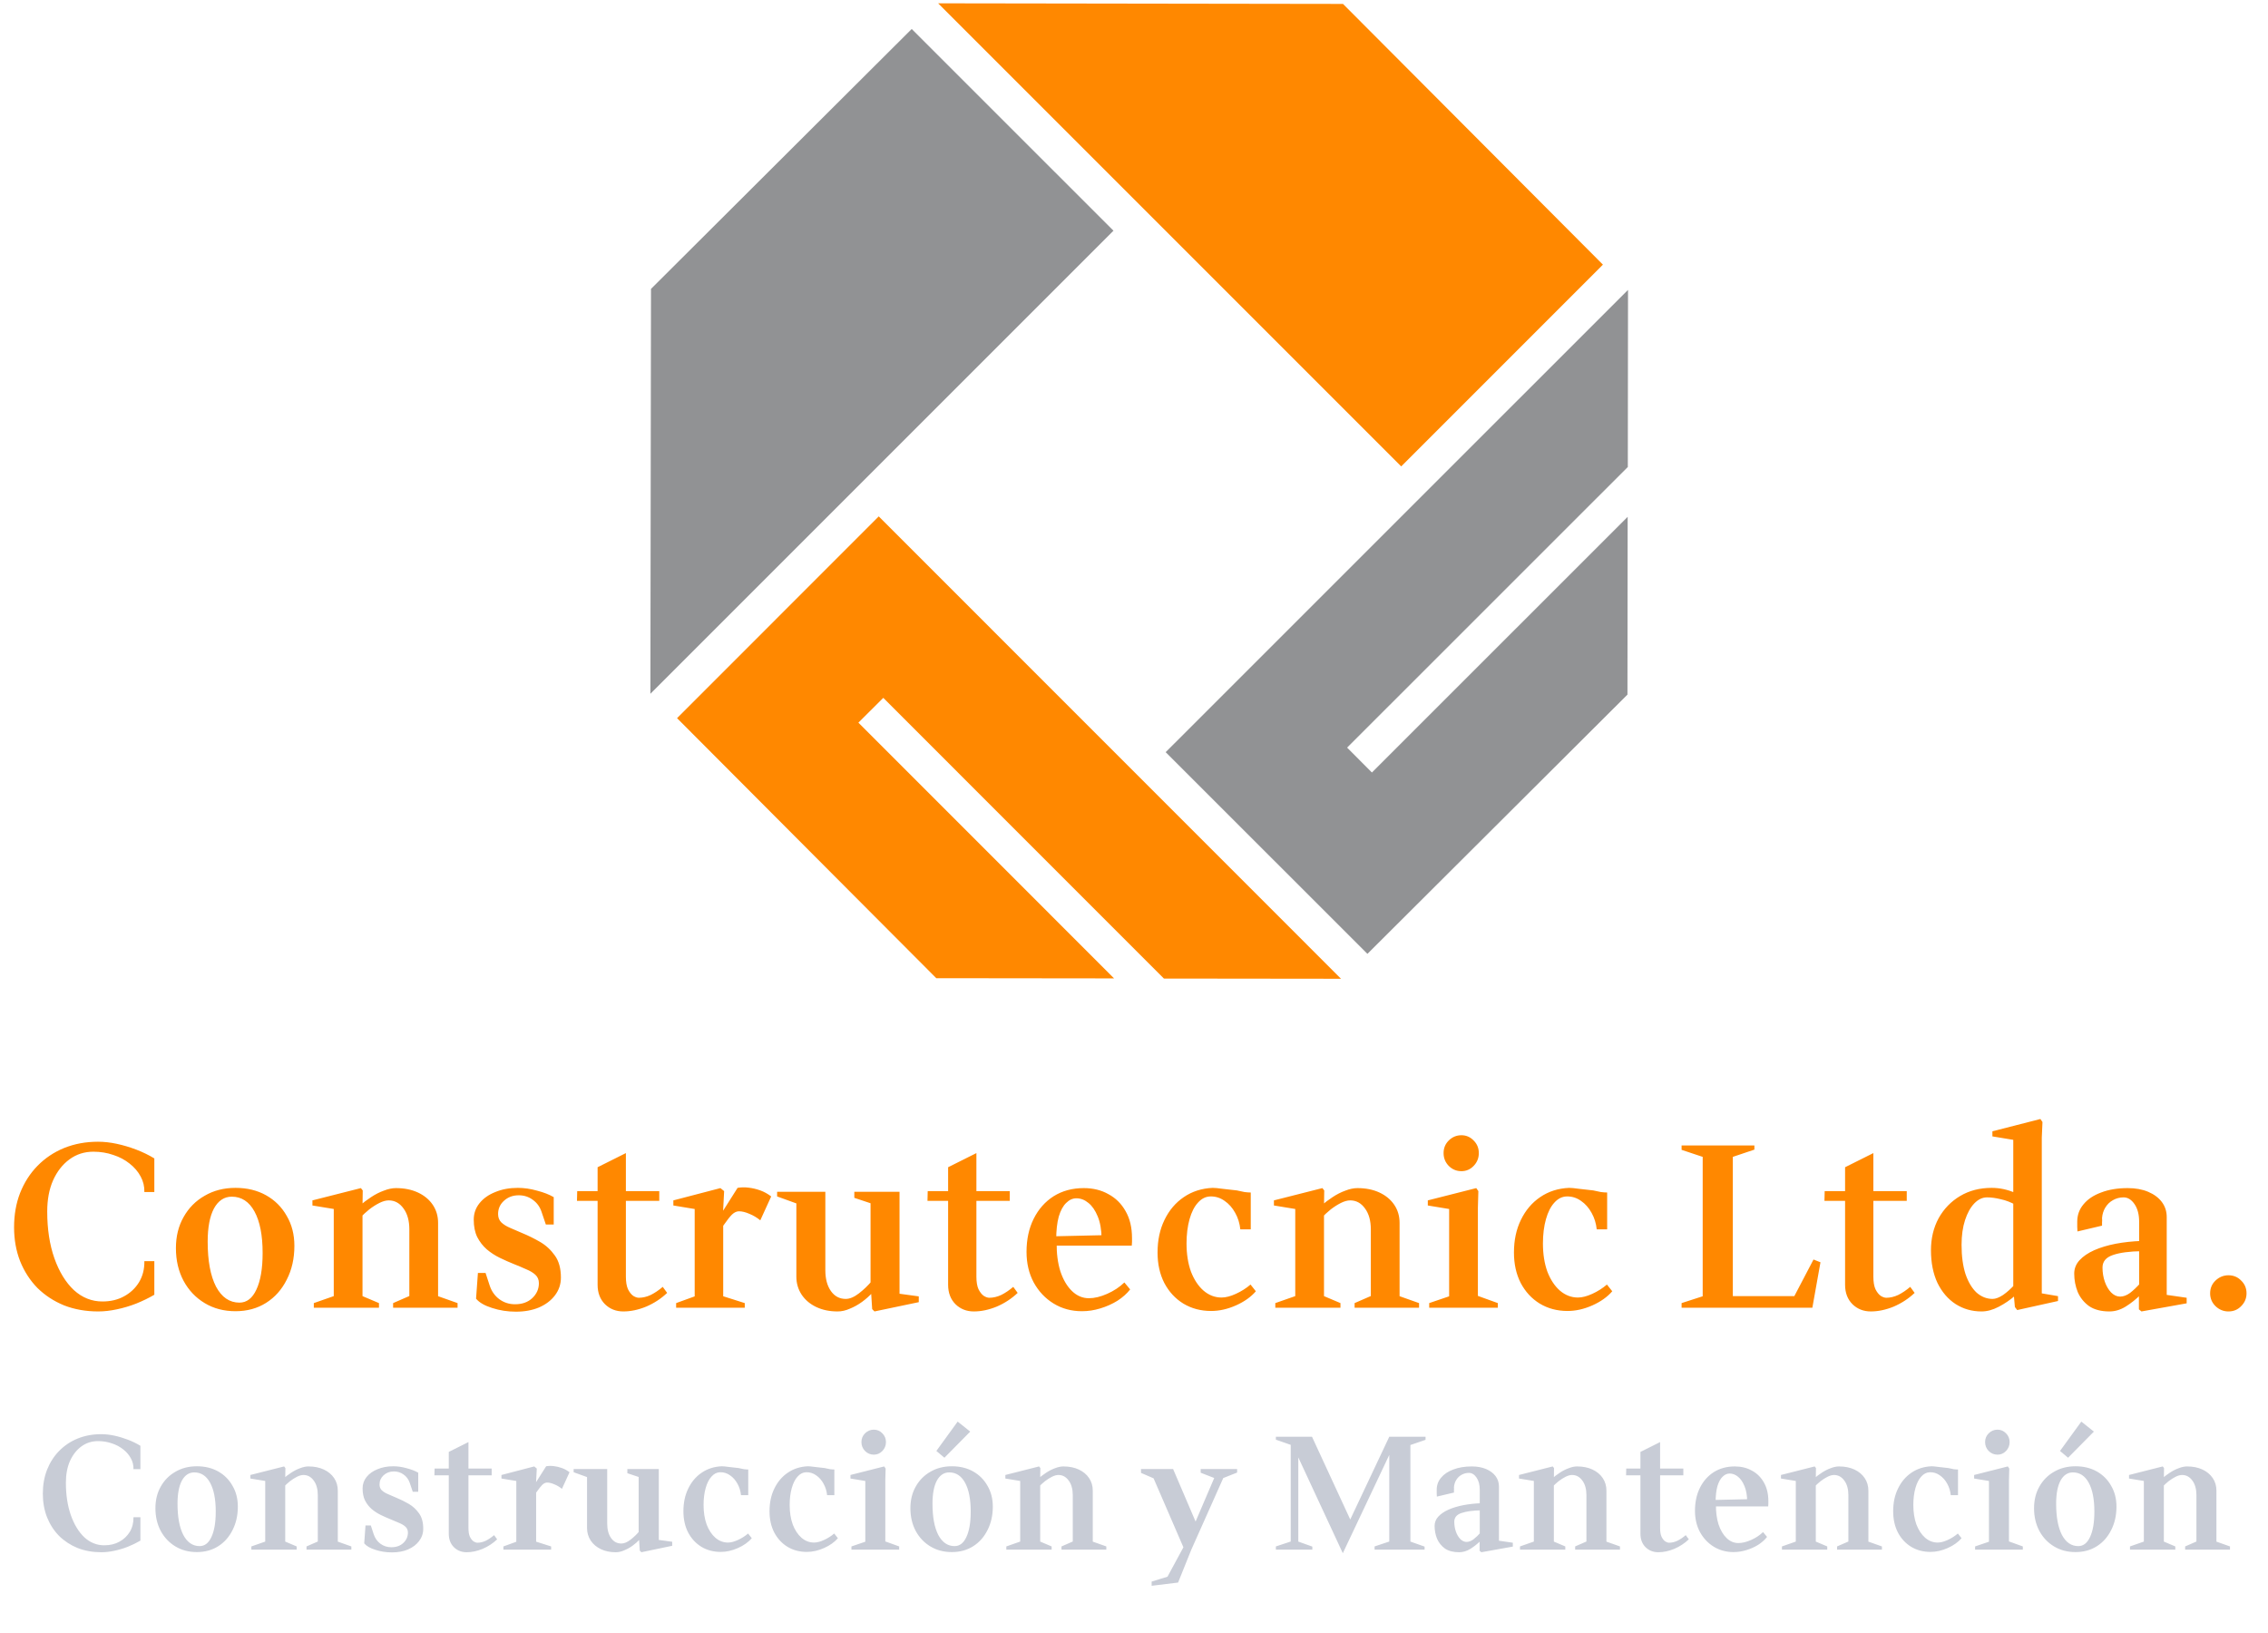
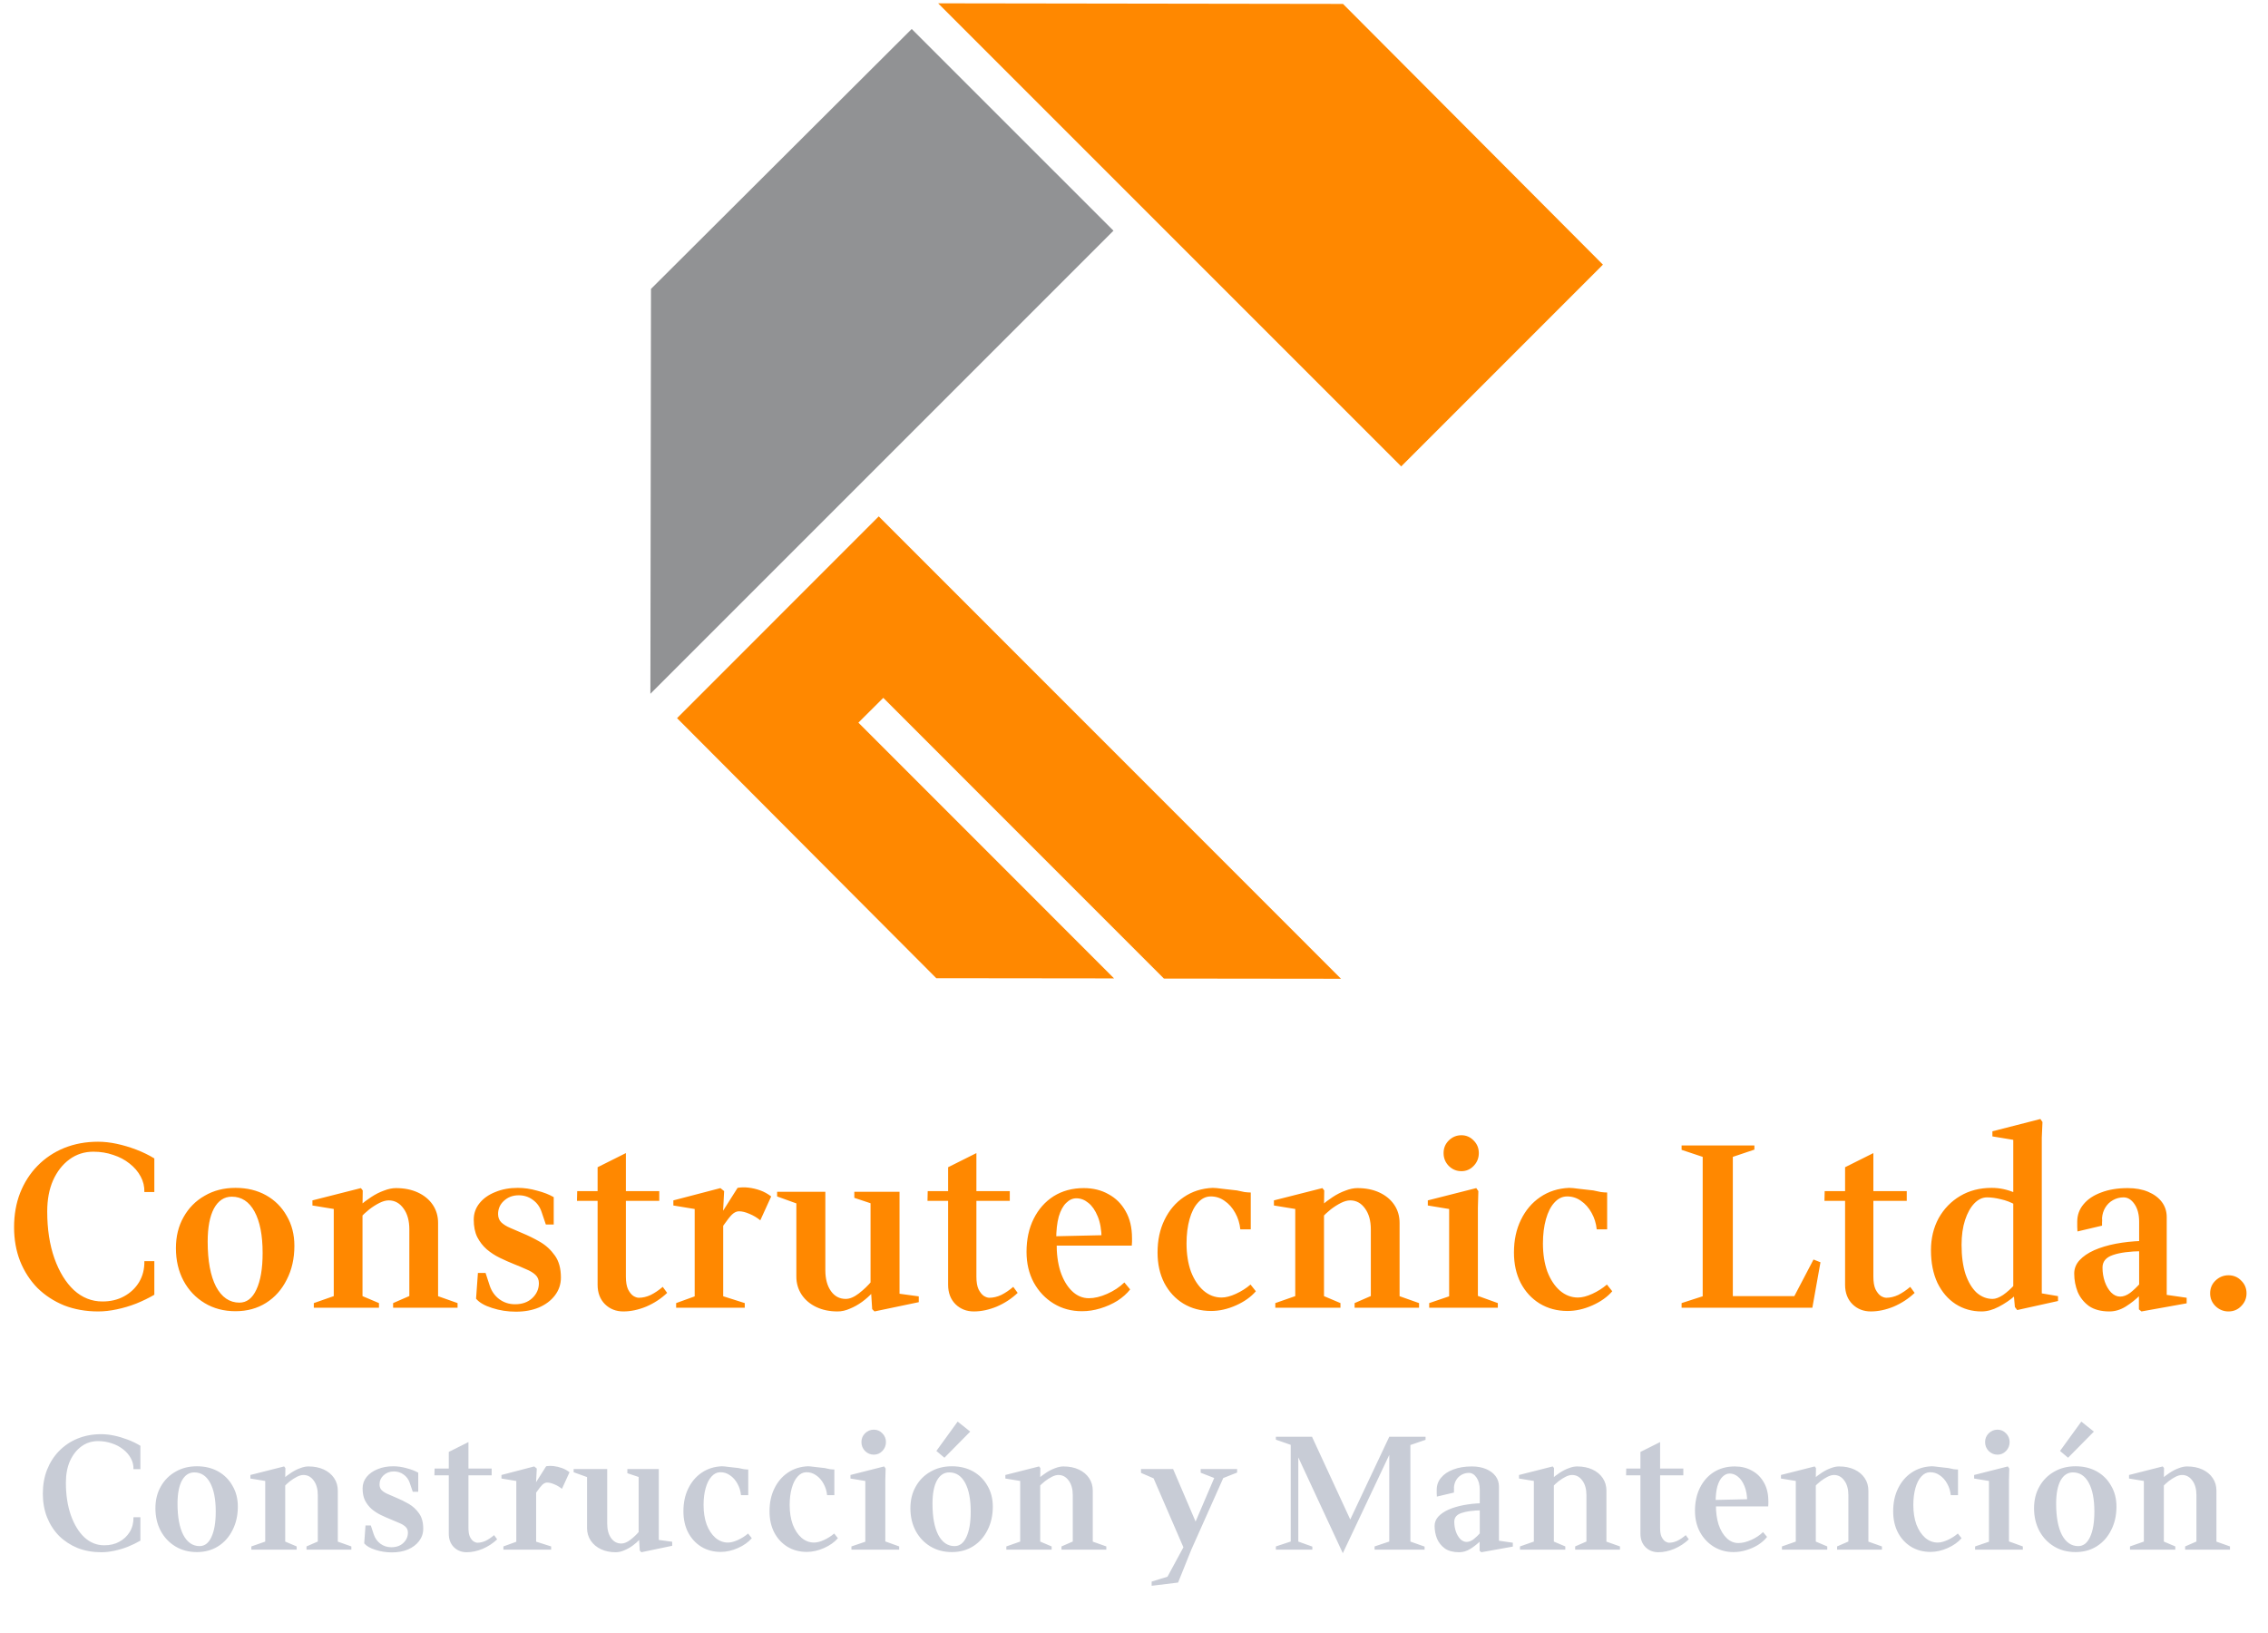
<svg xmlns="http://www.w3.org/2000/svg" width="225" height="162" viewBox="0 0 225 162" fill="none">
-   <path d="M161.49 46.327L161.51 28.758L115.642 74.618L135.657 94.626L161.454 68.908L161.474 51.271L136.102 76.636L133.643 74.166L161.49 46.327Z" fill="#919294" />
  <path d="M115.467 97.077L133.036 97.097L87.176 51.228L67.168 71.244L92.886 97.041L110.523 97.061L85.158 71.689L87.628 69.23L115.467 97.077Z" fill="#FF8800" />
  <path d="M110.463 22.886L90.448 2.875L64.583 28.66L64.523 68.826L110.463 22.886Z" fill="#919294" />
-   <path d="M139.009 46.269L159.02 26.254L133.234 0.389L93.069 0.329L139.009 46.269Z" fill="#FF8800" />
+   <path d="M139.009 46.269L159.02 26.254L133.234 0.389L93.069 0.329Z" fill="#FF8800" />
  <path d="M9.745 130.1C8.518 130.1 7.391 129.901 6.364 129.502C5.352 129.088 4.47 128.513 3.719 127.777C2.983 127.026 2.408 126.137 1.994 125.109C1.595 124.082 1.396 122.963 1.396 121.751C1.396 120.509 1.595 119.375 1.994 118.347C2.408 117.305 2.983 116.408 3.719 115.656C4.47 114.89 5.352 114.299 6.364 113.885C7.391 113.471 8.51 113.264 9.722 113.264C10.32 113.264 10.941 113.333 11.585 113.471C12.229 113.609 12.873 113.801 13.517 114.046C14.161 114.292 14.759 114.583 15.311 114.92V118.255H14.322C14.337 117.703 14.214 117.19 13.954 116.714C13.693 116.224 13.325 115.794 12.85 115.426C12.39 115.058 11.853 114.775 11.24 114.575C10.626 114.361 9.967 114.253 9.262 114.253C8.372 114.253 7.583 114.506 6.893 115.012C6.203 115.518 5.658 116.216 5.26 117.105C4.876 117.979 4.685 119.007 4.685 120.187C4.685 121.935 4.922 123.484 5.398 124.833C5.873 126.167 6.517 127.218 7.33 127.984C8.158 128.736 9.101 129.111 10.159 129.111C10.971 129.111 11.684 128.943 12.298 128.605C12.926 128.268 13.425 127.8 13.793 127.202C14.161 126.589 14.337 125.891 14.322 125.109H15.311V128.444C14.759 128.766 14.161 129.058 13.517 129.318C12.888 129.564 12.244 129.755 11.585 129.893C10.941 130.031 10.327 130.1 9.745 130.1ZM23.363 130.077C22.213 130.077 21.193 129.809 20.304 129.272C19.414 128.736 18.717 128 18.211 127.064C17.705 126.114 17.452 125.033 17.452 123.821C17.452 122.656 17.705 121.629 18.211 120.739C18.717 119.835 19.414 119.129 20.304 118.623C21.193 118.102 22.213 117.841 23.363 117.841C24.513 117.841 25.525 118.087 26.399 118.577C27.273 119.068 27.955 119.75 28.446 120.624C28.952 121.483 29.205 122.472 29.205 123.591C29.205 124.849 28.952 125.968 28.446 126.949C27.955 127.931 27.273 128.697 26.399 129.249C25.525 129.801 24.513 130.077 23.363 130.077ZM23.754 129.226C24.474 129.226 25.034 128.797 25.433 127.938C25.847 127.064 26.054 125.853 26.054 124.304C26.054 122.541 25.785 121.169 25.249 120.187C24.712 119.206 23.961 118.715 22.995 118.715C22.243 118.715 21.653 119.106 21.224 119.888C20.81 120.67 20.603 121.767 20.603 123.177C20.603 125.079 20.879 126.566 21.431 127.639C21.998 128.697 22.772 129.226 23.754 129.226ZM31.133 129.732V129.272L33.433 128.467L33.111 128.904V119.612L33.525 120.003L30.995 119.589V119.083L35.802 117.864L35.986 118.094L35.963 119.727L35.71 119.589C36.047 119.298 36.415 119.022 36.814 118.761C37.228 118.485 37.649 118.271 38.079 118.117C38.508 117.949 38.907 117.864 39.275 117.864C40.103 117.864 40.831 118.01 41.46 118.301C42.088 118.593 42.579 118.999 42.932 119.52C43.284 120.042 43.461 120.64 43.461 121.314V128.927L43.185 128.49L45.393 129.272V129.732H38.999V129.272L40.954 128.421L40.609 128.95V121.958C40.609 121.1 40.417 120.41 40.034 119.888C39.65 119.352 39.16 119.083 38.562 119.083C38.286 119.083 37.979 119.168 37.642 119.336C37.304 119.505 36.967 119.72 36.63 119.98C36.308 120.241 36.009 120.517 35.733 120.808L35.963 120.187V128.95L35.641 128.444L37.596 129.272V129.732H31.133ZM51.184 130.123C50.356 130.123 49.566 130.001 48.815 129.755C48.079 129.525 47.55 129.219 47.228 128.835L47.412 126.282H48.171L48.585 127.547C48.769 128.099 49.083 128.544 49.528 128.881C49.988 129.219 50.509 129.387 51.092 129.387C51.797 129.387 52.364 129.188 52.794 128.789C53.238 128.375 53.461 127.877 53.461 127.294C53.461 126.957 53.346 126.681 53.116 126.466C52.886 126.252 52.579 126.068 52.196 125.914C51.828 125.746 51.429 125.577 51 125.408C50.54 125.224 50.072 125.017 49.597 124.787C49.121 124.557 48.684 124.274 48.286 123.936C47.902 123.599 47.588 123.193 47.343 122.717C47.113 122.242 46.998 121.667 46.998 120.992C46.998 120.379 47.189 119.835 47.573 119.359C47.956 118.884 48.477 118.516 49.137 118.255C49.796 117.979 50.54 117.841 51.368 117.841C51.996 117.841 52.633 117.933 53.277 118.117C53.936 118.286 54.488 118.501 54.933 118.761V121.475H54.151L53.714 120.187C53.545 119.697 53.254 119.306 52.84 119.014C52.441 118.723 51.981 118.577 51.46 118.577C50.877 118.577 50.386 118.761 49.988 119.129C49.604 119.482 49.413 119.919 49.413 120.44C49.413 120.778 49.52 121.054 49.735 121.268C49.965 121.483 50.264 121.667 50.632 121.82C51 121.974 51.391 122.142 51.805 122.326C52.403 122.572 52.993 122.863 53.576 123.2C54.158 123.538 54.649 123.99 55.048 124.557C55.446 125.109 55.646 125.838 55.646 126.742C55.646 127.402 55.446 127.992 55.048 128.513C54.664 129.019 54.135 129.418 53.461 129.709C52.801 129.985 52.042 130.123 51.184 130.123ZM61.839 130.1C61.118 130.1 60.513 129.863 60.022 129.387C59.531 128.897 59.286 128.253 59.286 127.455V118.876L59.562 119.129H57.239L57.262 118.163H59.562L59.286 118.416V115.794L62.092 114.391V118.416L61.839 118.163H65.404V119.129H61.839L62.092 118.876V126.65C62.092 127.172 62.161 127.586 62.299 127.892C62.452 128.199 62.629 128.421 62.828 128.559C63.027 128.682 63.211 128.743 63.38 128.743C63.763 128.743 64.154 128.651 64.553 128.467C64.951 128.268 65.35 128 65.749 127.662L66.186 128.26C65.588 128.828 64.898 129.28 64.116 129.617C63.334 129.939 62.575 130.1 61.839 130.1ZM67.077 129.732V129.272L69.17 128.513L68.917 128.858V119.681L69.17 119.98L66.801 119.589V119.083L71.47 117.864L71.838 118.163L71.723 120.394L71.585 120.348L73.172 117.841C73.509 117.78 73.87 117.772 74.253 117.818C74.652 117.864 75.043 117.956 75.426 118.094C75.809 118.232 76.17 118.432 76.507 118.692L75.426 121.061C75.089 120.785 74.728 120.571 74.345 120.417C73.962 120.249 73.617 120.164 73.31 120.164C73.08 120.164 72.85 120.272 72.62 120.486C72.405 120.701 72.145 121.031 71.838 121.475C71.792 121.552 71.731 121.636 71.654 121.728C71.577 121.82 71.508 121.912 71.447 122.004L71.746 121.291V128.858L71.493 128.513L73.885 129.272V129.732H67.077ZM83.098 130.1C82.301 130.1 81.595 129.955 80.982 129.663C80.369 129.372 79.886 128.966 79.533 128.444C79.18 127.908 79.004 127.31 79.004 126.65V119.106L79.257 119.474L77.095 118.692V118.232H81.879V126.006C81.879 126.865 82.063 127.555 82.431 128.076C82.799 128.598 83.29 128.858 83.903 128.858C84.302 128.858 84.739 128.674 85.214 128.306C85.689 127.938 86.119 127.524 86.502 127.064L86.364 127.478V119.106L86.617 119.451L84.754 118.83V118.232H89.239V128.605L88.963 128.306L91.148 128.605V129.18L86.755 130.1L86.525 129.87L86.41 128.076L86.548 128.237C86.257 128.559 85.912 128.866 85.513 129.157C85.13 129.433 84.731 129.656 84.317 129.824C83.903 130.008 83.497 130.1 83.098 130.1ZM96.612 130.1C95.891 130.1 95.286 129.863 94.795 129.387C94.304 128.897 94.059 128.253 94.059 127.455V118.876L94.335 119.129H92.012L92.035 118.163H94.335L94.059 118.416V115.794L96.865 114.391V118.416L96.612 118.163H100.177V119.129H96.612L96.865 118.876V126.65C96.865 127.172 96.934 127.586 97.072 127.892C97.225 128.199 97.402 128.421 97.601 128.559C97.8 128.682 97.984 128.743 98.153 128.743C98.536 128.743 98.927 128.651 99.326 128.467C99.725 128.268 100.123 128 100.522 127.662L100.959 128.26C100.361 128.828 99.671 129.28 98.889 129.617C98.107 129.939 97.348 130.1 96.612 130.1ZM107.335 130.077C106.293 130.077 105.357 129.824 104.529 129.318C103.701 128.812 103.042 128.115 102.551 127.225C102.076 126.336 101.838 125.324 101.838 124.189C101.838 122.947 102.076 121.851 102.551 120.9C103.027 119.95 103.686 119.206 104.529 118.669C105.388 118.133 106.385 117.864 107.519 117.864C108.439 117.864 109.252 118.064 109.957 118.462C110.678 118.846 111.245 119.405 111.659 120.141C112.089 120.877 112.303 121.774 112.303 122.832C112.303 122.94 112.303 123.062 112.303 123.2C112.303 123.323 112.296 123.446 112.28 123.568H104.46L104.828 123.269C104.813 124.343 104.936 125.293 105.196 126.121C105.472 126.949 105.856 127.601 106.346 128.076C106.837 128.552 107.397 128.789 108.025 128.789C108.577 128.789 109.183 128.644 109.842 128.352C110.502 128.061 111.069 127.685 111.544 127.225L112.119 127.915C111.797 128.329 111.376 128.705 110.854 129.042C110.333 129.364 109.766 129.617 109.152 129.801C108.554 129.985 107.949 130.077 107.335 130.077ZM104.782 122.993L104.437 122.648L109.543 122.533L109.29 122.901C109.275 121.997 109.145 121.253 108.899 120.67C108.654 120.072 108.347 119.628 107.979 119.336C107.611 119.03 107.213 118.876 106.783 118.876C106.415 118.876 106.078 119.03 105.771 119.336C105.465 119.628 105.219 120.08 105.035 120.693C104.867 121.307 104.782 122.073 104.782 122.993ZM120.15 130.054C119.123 130.054 118.203 129.809 117.39 129.318C116.593 128.828 115.964 128.145 115.504 127.271C115.059 126.397 114.837 125.393 114.837 124.258C114.837 123.032 115.067 121.951 115.527 121.015C115.987 120.065 116.623 119.313 117.436 118.761C118.264 118.194 119.222 117.887 120.311 117.841C120.526 117.841 120.848 117.872 121.277 117.933C121.706 117.979 122.182 118.033 122.703 118.094C122.979 118.156 123.232 118.209 123.462 118.255C123.707 118.286 123.914 118.301 124.083 118.301V121.958H123.048C122.987 121.36 122.818 120.816 122.542 120.325C122.266 119.819 121.913 119.421 121.484 119.129C121.055 118.823 120.579 118.677 120.058 118.692C119.598 118.708 119.192 118.915 118.839 119.313C118.486 119.697 118.21 120.241 118.011 120.946C117.812 121.652 117.712 122.457 117.712 123.361C117.712 124.404 117.858 125.332 118.149 126.144C118.456 126.942 118.87 127.57 119.391 128.03C119.928 128.49 120.526 128.72 121.185 128.72C121.599 128.72 122.074 128.598 122.611 128.352C123.148 128.107 123.631 127.8 124.06 127.432L124.589 128.099C124.098 128.667 123.439 129.134 122.611 129.502C121.783 129.87 120.963 130.054 120.15 130.054ZM126.519 129.732V129.272L128.819 128.467L128.497 128.904V119.612L128.911 120.003L126.381 119.589V119.083L131.188 117.864L131.372 118.094L131.349 119.727L131.096 119.589C131.433 119.298 131.801 119.022 132.2 118.761C132.614 118.485 133.036 118.271 133.465 118.117C133.894 117.949 134.293 117.864 134.661 117.864C135.489 117.864 136.217 118.01 136.846 118.301C137.475 118.593 137.965 118.999 138.318 119.52C138.671 120.042 138.847 120.64 138.847 121.314V128.927L138.571 128.49L140.779 129.272V129.732H134.385V129.272L136.34 128.421L135.995 128.95V121.958C135.995 121.1 135.803 120.41 135.42 119.888C135.037 119.352 134.546 119.083 133.948 119.083C133.672 119.083 133.365 119.168 133.028 119.336C132.691 119.505 132.353 119.72 132.016 119.98C131.694 120.241 131.395 120.517 131.119 120.808L131.349 120.187V128.95L131.027 128.444L132.982 129.272V129.732H126.519ZM141.786 129.732V129.272L144.017 128.513L143.764 129.042V119.497L144.017 119.98L141.648 119.589V119.083L146.455 117.864L146.662 118.163L146.616 119.819V129.019L146.363 128.467L148.594 129.272V129.732H141.786ZM144.983 116.185C144.492 116.185 144.071 116.009 143.718 115.656C143.381 115.304 143.212 114.882 143.212 114.391C143.212 113.901 143.381 113.487 143.718 113.149C144.071 112.797 144.492 112.62 144.983 112.62C145.458 112.62 145.865 112.797 146.202 113.149C146.539 113.487 146.708 113.901 146.708 114.391C146.708 114.882 146.539 115.304 146.202 115.656C145.865 116.009 145.458 116.185 144.983 116.185ZM155.507 130.054C154.48 130.054 153.56 129.809 152.747 129.318C151.95 128.828 151.321 128.145 150.861 127.271C150.416 126.397 150.194 125.393 150.194 124.258C150.194 123.032 150.424 121.951 150.884 121.015C151.344 120.065 151.98 119.313 152.793 118.761C153.621 118.194 154.579 117.887 155.668 117.841C155.883 117.841 156.205 117.872 156.634 117.933C157.063 117.979 157.539 118.033 158.06 118.094C158.336 118.156 158.589 118.209 158.819 118.255C159.064 118.286 159.271 118.301 159.44 118.301V121.958H158.405C158.344 121.36 158.175 120.816 157.899 120.325C157.623 119.819 157.27 119.421 156.841 119.129C156.412 118.823 155.936 118.677 155.415 118.692C154.955 118.708 154.549 118.915 154.196 119.313C153.843 119.697 153.567 120.241 153.368 120.946C153.169 121.652 153.069 122.457 153.069 123.361C153.069 124.404 153.215 125.332 153.506 126.144C153.813 126.942 154.227 127.57 154.748 128.03C155.285 128.49 155.883 128.72 156.542 128.72C156.956 128.72 157.431 128.598 157.968 128.352C158.505 128.107 158.988 127.8 159.417 127.432L159.946 128.099C159.455 128.667 158.796 129.134 157.968 129.502C157.14 129.87 156.32 130.054 155.507 130.054ZM166.825 129.732V129.272L169.171 128.513L168.918 128.881V114.483L169.171 114.851L166.825 114.069V113.632H174.047V114.046L171.655 114.851L171.908 114.483V128.858L171.655 128.582H178.256L177.888 128.812L179.912 124.948L180.602 125.224L179.797 129.732H166.825ZM185.597 130.1C184.876 130.1 184.271 129.863 183.78 129.387C183.289 128.897 183.044 128.253 183.044 127.455V118.876L183.32 119.129H180.997L181.02 118.163H183.32L183.044 118.416V115.794L185.85 114.391V118.416L185.597 118.163H189.162V119.129H185.597L185.85 118.876V126.65C185.85 127.172 185.919 127.586 186.057 127.892C186.21 128.199 186.387 128.421 186.586 128.559C186.785 128.682 186.969 128.743 187.138 128.743C187.521 128.743 187.912 128.651 188.311 128.467C188.71 128.268 189.108 128 189.507 127.662L189.944 128.26C189.346 128.828 188.656 129.28 187.874 129.617C187.092 129.939 186.333 130.1 185.597 130.1ZM200.12 129.962L199.89 129.663L199.775 128.375L199.959 128.49C199.438 128.95 198.878 129.334 198.28 129.64C197.698 129.947 197.13 130.1 196.578 130.1C195.628 130.1 194.769 129.855 194.002 129.364C193.251 128.874 192.653 128.176 192.208 127.271C191.779 126.351 191.564 125.27 191.564 124.028C191.564 122.848 191.817 121.79 192.323 120.854C192.845 119.919 193.558 119.183 194.462 118.646C195.367 118.11 196.41 117.841 197.59 117.841C198.388 117.841 199.17 118.01 199.936 118.347L199.729 118.531V112.804L200.028 113.126L197.659 112.735V112.229L202.42 111.01L202.627 111.309L202.558 112.85V128.559L202.282 128.26L204.168 128.582V129.065L200.12 129.962ZM197.682 128.858C197.974 128.858 198.319 128.728 198.717 128.467C199.116 128.191 199.515 127.831 199.913 127.386L199.729 127.823V119.152L199.982 119.543C199.492 119.267 198.993 119.076 198.487 118.968C197.997 118.846 197.544 118.784 197.13 118.784C196.67 118.784 196.249 118.984 195.865 119.382C195.482 119.781 195.175 120.333 194.945 121.038C194.715 121.744 194.6 122.564 194.6 123.499C194.6 124.619 194.731 125.585 194.991 126.397C195.267 127.195 195.635 127.808 196.095 128.237C196.571 128.651 197.1 128.858 197.682 128.858ZM209.272 130.1C208.444 130.1 207.769 129.924 207.248 129.571C206.742 129.203 206.366 128.736 206.121 128.168C205.891 127.586 205.776 126.98 205.776 126.351C205.776 125.845 205.952 125.401 206.305 125.017C206.658 124.634 207.141 124.304 207.754 124.028C208.383 123.752 209.096 123.538 209.893 123.384C210.706 123.231 211.557 123.139 212.446 123.108L212.216 123.384V121.199C212.216 120.479 212.063 119.896 211.756 119.451C211.449 119.007 211.089 118.784 210.675 118.784C210.292 118.784 209.939 118.876 209.617 119.06C209.31 119.229 209.057 119.474 208.858 119.796C208.674 120.103 208.567 120.448 208.536 120.831C208.551 121 208.551 121.146 208.536 121.268C208.536 121.391 208.536 121.498 208.536 121.59L206.098 122.165C206.083 122.027 206.075 121.874 206.075 121.705C206.075 121.537 206.075 121.368 206.075 121.199C206.075 120.54 206.282 119.965 206.696 119.474C207.11 118.968 207.693 118.577 208.444 118.301C209.195 118.01 210.077 117.864 211.089 117.864C211.856 117.864 212.53 117.987 213.113 118.232C213.696 118.478 214.148 118.815 214.47 119.244C214.792 119.674 214.953 120.172 214.953 120.739V128.72L214.7 128.421L216.931 128.743V129.295L212.446 130.1L212.193 129.893V128.306L212.354 128.444C211.909 128.889 211.419 129.28 210.882 129.617C210.361 129.939 209.824 130.1 209.272 130.1ZM210.33 128.628C210.652 128.628 210.982 128.506 211.319 128.26C211.656 128 212.009 127.662 212.377 127.248L212.216 127.685V123.775L212.515 124.12C211.258 124.136 210.284 124.266 209.594 124.511C208.919 124.741 208.582 125.155 208.582 125.753C208.582 126.244 208.659 126.712 208.812 127.156C208.965 127.586 209.172 127.938 209.433 128.214C209.709 128.49 210.008 128.628 210.33 128.628ZM221.076 130.1C220.585 130.1 220.156 129.924 219.788 129.571C219.435 129.219 219.259 128.797 219.259 128.306C219.259 127.8 219.435 127.379 219.788 127.041C220.156 126.689 220.585 126.512 221.076 126.512C221.582 126.512 222.003 126.689 222.341 127.041C222.693 127.379 222.87 127.8 222.87 128.306C222.87 128.797 222.693 129.219 222.341 129.571C222.003 129.924 221.582 130.1 221.076 130.1Z" fill="#FF8800" />
  <path d="M10.057 153.988C9.204 153.988 8.42 153.85 7.705 153.572C7.001 153.284 6.388 152.884 5.865 152.372C5.353 151.85 4.953 151.231 4.665 150.516C4.388 149.802 4.249 149.023 4.249 148.18C4.249 147.316 4.388 146.527 4.665 145.812C4.953 145.087 5.353 144.463 5.865 143.94C6.388 143.407 7.001 142.996 7.705 142.708C8.42 142.42 9.199 142.276 10.041 142.276C10.457 142.276 10.889 142.324 11.337 142.42C11.785 142.516 12.233 142.65 12.681 142.82C13.129 142.991 13.545 143.194 13.929 143.428V145.748H13.241C13.252 145.364 13.167 145.007 12.985 144.676C12.804 144.335 12.548 144.036 12.217 143.78C11.897 143.524 11.524 143.327 11.097 143.188C10.671 143.039 10.212 142.964 9.721 142.964C9.103 142.964 8.553 143.14 8.073 143.492C7.593 143.844 7.215 144.33 6.937 144.948C6.671 145.556 6.537 146.271 6.537 147.092C6.537 148.308 6.703 149.386 7.033 150.324C7.364 151.252 7.812 151.983 8.377 152.516C8.953 153.039 9.609 153.3 10.345 153.3C10.911 153.3 11.407 153.183 11.833 152.948C12.271 152.714 12.617 152.388 12.873 151.972C13.129 151.546 13.252 151.06 13.241 150.516H13.929V152.836C13.545 153.06 13.129 153.263 12.681 153.444C12.244 153.615 11.796 153.748 11.337 153.844C10.889 153.94 10.463 153.988 10.057 153.988ZM19.531 153.972C18.731 153.972 18.021 153.786 17.403 153.412C16.784 153.039 16.299 152.527 15.947 151.876C15.595 151.215 15.419 150.463 15.419 149.62C15.419 148.81 15.595 148.095 15.947 147.476C16.299 146.847 16.784 146.356 17.403 146.004C18.021 145.642 18.731 145.46 19.531 145.46C20.331 145.46 21.035 145.631 21.643 145.972C22.251 146.314 22.725 146.788 23.067 147.396C23.419 147.994 23.595 148.682 23.595 149.46C23.595 150.335 23.419 151.114 23.067 151.796C22.725 152.479 22.251 153.012 21.643 153.396C21.035 153.78 20.331 153.972 19.531 153.972ZM19.803 153.38C20.304 153.38 20.693 153.082 20.971 152.484C21.259 151.876 21.403 151.034 21.403 149.956C21.403 148.73 21.216 147.775 20.843 147.092C20.469 146.41 19.947 146.068 19.275 146.068C18.752 146.068 18.341 146.34 18.043 146.884C17.755 147.428 17.611 148.191 17.611 149.172C17.611 150.495 17.803 151.53 18.187 152.276C18.581 153.012 19.12 153.38 19.803 153.38ZM24.936 153.732V153.412L26.536 152.852L26.312 153.156V146.692L26.6 146.964L24.84 146.676V146.324L28.184 145.476L28.312 145.636L28.296 146.772L28.12 146.676C28.354 146.474 28.61 146.282 28.888 146.1C29.176 145.908 29.469 145.759 29.768 145.652C30.066 145.535 30.344 145.476 30.6 145.476C31.176 145.476 31.682 145.578 32.12 145.78C32.557 145.983 32.898 146.266 33.144 146.628C33.389 146.991 33.512 147.407 33.512 147.876V153.172L33.32 152.868L34.856 153.412V153.732H30.408V153.412L31.768 152.82L31.528 153.188V148.324C31.528 147.727 31.394 147.247 31.128 146.884C30.861 146.511 30.52 146.324 30.104 146.324C29.912 146.324 29.698 146.383 29.464 146.5C29.229 146.618 28.994 146.767 28.76 146.948C28.536 147.13 28.328 147.322 28.136 147.524L28.296 147.092V153.188L28.072 152.836L29.432 153.412V153.732H24.936ZM38.884 154.004C38.308 154.004 37.759 153.919 37.236 153.748C36.724 153.588 36.356 153.375 36.132 153.108L36.26 151.332H36.788L37.076 152.212C37.204 152.596 37.423 152.906 37.732 153.14C38.052 153.375 38.415 153.492 38.82 153.492C39.311 153.492 39.706 153.354 40.004 153.076C40.314 152.788 40.468 152.442 40.468 152.036C40.468 151.802 40.388 151.61 40.228 151.46C40.068 151.311 39.855 151.183 39.588 151.076C39.332 150.959 39.055 150.842 38.756 150.724C38.436 150.596 38.111 150.452 37.78 150.292C37.45 150.132 37.146 149.935 36.868 149.7C36.602 149.466 36.383 149.183 36.212 148.852C36.052 148.522 35.972 148.122 35.972 147.652C35.972 147.226 36.106 146.847 36.372 146.516C36.639 146.186 37.002 145.93 37.46 145.748C37.919 145.556 38.436 145.46 39.012 145.46C39.45 145.46 39.892 145.524 40.34 145.652C40.799 145.77 41.183 145.919 41.492 146.1V147.988H40.948L40.644 147.092C40.527 146.751 40.324 146.479 40.036 146.276C39.759 146.074 39.439 145.972 39.076 145.972C38.671 145.972 38.33 146.1 38.052 146.356C37.786 146.602 37.652 146.906 37.652 147.268C37.652 147.503 37.727 147.695 37.876 147.844C38.036 147.994 38.244 148.122 38.5 148.228C38.756 148.335 39.028 148.452 39.316 148.58C39.732 148.751 40.143 148.954 40.548 149.188C40.954 149.423 41.295 149.738 41.572 150.132C41.85 150.516 41.988 151.023 41.988 151.652C41.988 152.111 41.85 152.522 41.572 152.884C41.306 153.236 40.938 153.514 40.468 153.716C40.01 153.908 39.482 154.004 38.884 154.004ZM46.297 153.988C45.795 153.988 45.374 153.823 45.033 153.492C44.691 153.151 44.521 152.703 44.521 152.148V146.18L44.713 146.356H43.097L43.113 145.684H44.713L44.521 145.86V144.036L46.473 143.06V145.86L46.297 145.684H48.777V146.356H46.297L46.473 146.18V151.588C46.473 151.951 46.521 152.239 46.617 152.452C46.723 152.666 46.846 152.82 46.985 152.916C47.123 153.002 47.251 153.044 47.369 153.044C47.635 153.044 47.907 152.98 48.185 152.852C48.462 152.714 48.739 152.527 49.017 152.292L49.321 152.708C48.905 153.103 48.425 153.418 47.881 153.652C47.337 153.876 46.809 153.988 46.297 153.988ZM49.941 153.732V153.412L51.397 152.884L51.221 153.124V146.74L51.397 146.948L49.748 146.676V146.324L52.996 145.476L53.252 145.684L53.172 147.236L53.077 147.204L54.181 145.46C54.415 145.418 54.666 145.412 54.932 145.444C55.21 145.476 55.482 145.54 55.748 145.636C56.015 145.732 56.266 145.871 56.501 146.052L55.748 147.7C55.514 147.508 55.263 147.359 54.996 147.252C54.73 147.135 54.49 147.076 54.276 147.076C54.117 147.076 53.956 147.151 53.797 147.3C53.647 147.45 53.466 147.679 53.252 147.988C53.221 148.042 53.178 148.1 53.124 148.164C53.071 148.228 53.023 148.292 52.98 148.356L53.188 147.86V153.124L53.013 152.884L54.676 153.412V153.732H49.941ZM61.086 153.988C60.531 153.988 60.04 153.887 59.614 153.684C59.187 153.482 58.851 153.199 58.606 152.836C58.36 152.463 58.238 152.047 58.238 151.588V146.34L58.414 146.596L56.91 146.052V145.732H60.238V151.14C60.238 151.738 60.366 152.218 60.622 152.58C60.878 152.943 61.219 153.124 61.646 153.124C61.923 153.124 62.227 152.996 62.558 152.74C62.888 152.484 63.187 152.196 63.454 151.876L63.358 152.164V146.34L63.534 146.58L62.238 146.148V145.732H65.358V152.948L65.166 152.74L66.686 152.948V153.348L63.63 153.988L63.47 153.828L63.39 152.58L63.486 152.692C63.283 152.916 63.043 153.13 62.766 153.332C62.499 153.524 62.222 153.679 61.934 153.796C61.646 153.924 61.363 153.988 61.086 153.988ZM71.495 153.956C70.78 153.956 70.14 153.786 69.575 153.444C69.02 153.103 68.583 152.628 68.263 152.02C67.953 151.412 67.799 150.714 67.799 149.924C67.799 149.071 67.959 148.319 68.279 147.668C68.599 147.007 69.041 146.484 69.607 146.1C70.183 145.706 70.849 145.492 71.607 145.46C71.756 145.46 71.98 145.482 72.279 145.524C72.577 145.556 72.908 145.594 73.271 145.636C73.463 145.679 73.639 145.716 73.799 145.748C73.969 145.77 74.113 145.78 74.231 145.78V148.324H73.511C73.468 147.908 73.351 147.53 73.159 147.188C72.967 146.836 72.721 146.559 72.423 146.356C72.124 146.143 71.793 146.042 71.431 146.052C71.111 146.063 70.828 146.207 70.583 146.484C70.337 146.751 70.145 147.13 70.007 147.62C69.868 148.111 69.799 148.671 69.799 149.3C69.799 150.026 69.9 150.671 70.103 151.236C70.316 151.791 70.604 152.228 70.967 152.548C71.34 152.868 71.756 153.028 72.215 153.028C72.503 153.028 72.833 152.943 73.207 152.772C73.58 152.602 73.916 152.388 74.215 152.132L74.583 152.596C74.241 152.991 73.783 153.316 73.207 153.572C72.631 153.828 72.06 153.956 71.495 153.956ZM80.037 153.956C79.322 153.956 78.682 153.786 78.117 153.444C77.562 153.103 77.125 152.628 76.805 152.02C76.496 151.412 76.341 150.714 76.341 149.924C76.341 149.071 76.501 148.319 76.821 147.668C77.141 147.007 77.584 146.484 78.149 146.1C78.725 145.706 79.392 145.492 80.149 145.46C80.298 145.46 80.522 145.482 80.821 145.524C81.12 145.556 81.45 145.594 81.813 145.636C82.005 145.679 82.181 145.716 82.341 145.748C82.512 145.77 82.656 145.78 82.773 145.78V148.324H82.053C82.01 147.908 81.893 147.53 81.701 147.188C81.509 146.836 81.264 146.559 80.965 146.356C80.666 146.143 80.336 146.042 79.973 146.052C79.653 146.063 79.37 146.207 79.125 146.484C78.88 146.751 78.688 147.13 78.549 147.62C78.41 148.111 78.341 148.671 78.341 149.3C78.341 150.026 78.442 150.671 78.645 151.236C78.858 151.791 79.146 152.228 79.509 152.548C79.882 152.868 80.298 153.028 80.757 153.028C81.045 153.028 81.376 152.943 81.749 152.772C82.122 152.602 82.458 152.388 82.757 152.132L83.125 152.596C82.784 152.991 82.325 153.316 81.749 153.572C81.173 153.828 80.602 153.956 80.037 153.956ZM84.468 153.732V153.412L86.02 152.884L85.844 153.252V146.612L86.02 146.948L84.372 146.676V146.324L87.716 145.476L87.86 145.684L87.828 146.836V153.236L87.652 152.852L89.204 153.412V153.732H84.468ZM86.692 144.308C86.35 144.308 86.057 144.186 85.812 143.94C85.577 143.695 85.46 143.402 85.46 143.06C85.46 142.719 85.577 142.431 85.812 142.196C86.057 141.951 86.35 141.828 86.692 141.828C87.022 141.828 87.305 141.951 87.54 142.196C87.774 142.431 87.892 142.719 87.892 143.06C87.892 143.402 87.774 143.695 87.54 143.94C87.305 144.186 87.022 144.308 86.692 144.308ZM94.429 153.972C93.629 153.972 92.919 153.786 92.301 153.412C91.682 153.039 91.197 152.527 90.845 151.876C90.493 151.215 90.317 150.463 90.317 149.62C90.317 148.81 90.493 148.095 90.845 147.476C91.197 146.847 91.682 146.356 92.301 146.004C92.919 145.642 93.629 145.46 94.429 145.46C95.229 145.46 95.933 145.631 96.541 145.972C97.149 146.314 97.623 146.788 97.965 147.396C98.317 147.994 98.493 148.682 98.493 149.46C98.493 150.335 98.317 151.114 97.965 151.796C97.623 152.479 97.149 153.012 96.541 153.396C95.933 153.78 95.229 153.972 94.429 153.972ZM94.701 153.38C95.202 153.38 95.591 153.082 95.869 152.484C96.157 151.876 96.301 151.034 96.301 149.956C96.301 148.73 96.114 147.775 95.741 147.092C95.367 146.41 94.845 146.068 94.173 146.068C93.65 146.068 93.239 146.34 92.941 146.884C92.653 147.428 92.509 148.191 92.509 149.172C92.509 150.495 92.701 151.53 93.085 152.276C93.479 153.012 94.018 153.38 94.701 153.38ZM93.693 144.612L92.893 143.94L95.005 141.028L96.253 142.02L93.693 144.612ZM99.834 153.732V153.412L101.434 152.852L101.21 153.156V146.692L101.498 146.964L99.738 146.676V146.324L103.082 145.476L103.21 145.636L103.194 146.772L103.018 146.676C103.253 146.474 103.509 146.282 103.786 146.1C104.074 145.908 104.367 145.759 104.666 145.652C104.965 145.535 105.242 145.476 105.498 145.476C106.074 145.476 106.581 145.578 107.018 145.78C107.455 145.983 107.797 146.266 108.042 146.628C108.287 146.991 108.41 147.407 108.41 147.876V153.172L108.218 152.868L109.754 153.412V153.732H105.306V153.412L106.666 152.82L106.426 153.188V148.324C106.426 147.727 106.293 147.247 106.026 146.884C105.759 146.511 105.418 146.324 105.002 146.324C104.81 146.324 104.597 146.383 104.362 146.5C104.127 146.618 103.893 146.767 103.658 146.948C103.434 147.13 103.226 147.322 103.034 147.524L103.194 147.092V153.188L102.97 152.836L104.33 153.412V153.732H99.834ZM114.25 157.316V156.9L116.17 156.308L115.69 156.66L117.482 153.348V153.684L114.362 146.468L114.602 146.724L113.194 146.116V145.732H116.378L118.666 151.076H118.554L120.538 146.436L120.634 146.692L119.114 146.1V145.732H122.73V146.084L121.194 146.692L121.434 146.452L118.186 153.732L116.874 156.996L114.25 157.316ZM133.216 154.084L128.704 144.372L128.8 144.356V153.124L128.624 152.868L130.192 153.428V153.732H126.576V153.412L128.224 152.868L128.048 153.108V143.14L128.224 143.396L126.576 142.82V142.532H130.16L134.064 150.98H133.84L137.824 142.532H141.424V142.836L139.744 143.412L139.92 143.156V153.124L139.744 152.868L141.328 153.428V153.732H136.368V153.412L138 152.868L137.824 153.124V144.132L137.904 144.164L133.216 154.084ZM144.754 153.988C144.178 153.988 143.708 153.866 143.346 153.62C142.994 153.364 142.732 153.039 142.562 152.644C142.402 152.239 142.322 151.818 142.322 151.38C142.322 151.028 142.444 150.719 142.69 150.452C142.935 150.186 143.271 149.956 143.698 149.764C144.135 149.572 144.631 149.423 145.186 149.316C145.751 149.21 146.343 149.146 146.962 149.124L146.802 149.316V147.796C146.802 147.295 146.695 146.89 146.482 146.58C146.268 146.271 146.018 146.116 145.73 146.116C145.463 146.116 145.218 146.18 144.994 146.308C144.78 146.426 144.604 146.596 144.466 146.82C144.338 147.034 144.263 147.274 144.242 147.54C144.252 147.658 144.252 147.759 144.242 147.844C144.242 147.93 144.242 148.004 144.242 148.068L142.546 148.468C142.535 148.372 142.53 148.266 142.53 148.148C142.53 148.031 142.53 147.914 142.53 147.796C142.53 147.338 142.674 146.938 142.962 146.596C143.25 146.244 143.655 145.972 144.178 145.78C144.7 145.578 145.314 145.476 146.018 145.476C146.551 145.476 147.02 145.562 147.426 145.732C147.831 145.903 148.146 146.138 148.37 146.436C148.594 146.735 148.706 147.082 148.706 147.476V153.028L148.53 152.82L150.082 153.044V153.428L146.962 153.988L146.786 153.844V152.74L146.898 152.836C146.588 153.146 146.247 153.418 145.874 153.652C145.511 153.876 145.138 153.988 144.754 153.988ZM145.49 152.964C145.714 152.964 145.943 152.879 146.178 152.708C146.412 152.527 146.658 152.292 146.914 152.004L146.802 152.308V149.588L147.01 149.828C146.135 149.839 145.458 149.93 144.978 150.1C144.508 150.26 144.274 150.548 144.274 150.964C144.274 151.306 144.327 151.631 144.434 151.94C144.54 152.239 144.684 152.484 144.866 152.676C145.058 152.868 145.266 152.964 145.49 152.964ZM150.792 153.732V153.412L152.392 152.852L152.168 153.156V146.692L152.456 146.964L150.696 146.676V146.324L154.04 145.476L154.168 145.636L154.152 146.772L153.976 146.676C154.211 146.474 154.467 146.282 154.744 146.1C155.032 145.908 155.325 145.759 155.624 145.652C155.923 145.535 156.2 145.476 156.456 145.476C157.032 145.476 157.539 145.578 157.976 145.78C158.413 145.983 158.755 146.266 159 146.628C159.245 146.991 159.368 147.407 159.368 147.876V153.172L159.176 152.868L160.712 153.412V153.732H156.264V153.412L157.624 152.82L157.384 153.188V148.324C157.384 147.727 157.251 147.247 156.984 146.884C156.717 146.511 156.376 146.324 155.96 146.324C155.768 146.324 155.555 146.383 155.32 146.5C155.085 146.618 154.851 146.767 154.616 146.948C154.392 147.13 154.184 147.322 153.992 147.524L154.152 147.092V153.188L153.928 152.836L155.288 153.412V153.732H150.792ZM164.517 153.988C164.015 153.988 163.594 153.823 163.253 153.492C162.911 153.151 162.741 152.703 162.741 152.148V146.18L162.933 146.356H161.317L161.333 145.684H162.933L162.741 145.86V144.036L164.693 143.06V145.86L164.517 145.684H166.997V146.356H164.517L164.693 146.18V151.588C164.693 151.951 164.741 152.239 164.837 152.452C164.943 152.666 165.066 152.82 165.205 152.916C165.343 153.002 165.471 153.044 165.589 153.044C165.855 153.044 166.127 152.98 166.405 152.852C166.682 152.714 166.959 152.527 167.237 152.292L167.541 152.708C167.125 153.103 166.645 153.418 166.101 153.652C165.557 153.876 165.029 153.988 164.517 153.988ZM171.976 153.972C171.251 153.972 170.6 153.796 170.024 153.444C169.448 153.092 168.99 152.607 168.648 151.988C168.318 151.37 168.152 150.666 168.152 149.876C168.152 149.012 168.318 148.25 168.648 147.588C168.979 146.927 169.438 146.41 170.024 146.036C170.622 145.663 171.315 145.476 172.104 145.476C172.744 145.476 173.31 145.615 173.8 145.892C174.302 146.159 174.696 146.548 174.984 147.06C175.283 147.572 175.432 148.196 175.432 148.932C175.432 149.007 175.432 149.092 175.432 149.188C175.432 149.274 175.427 149.359 175.416 149.444H169.976L170.232 149.236C170.222 149.983 170.307 150.644 170.488 151.22C170.68 151.796 170.947 152.25 171.288 152.58C171.63 152.911 172.019 153.076 172.456 153.076C172.84 153.076 173.262 152.975 173.72 152.772C174.179 152.57 174.574 152.308 174.904 151.988L175.304 152.468C175.08 152.756 174.787 153.018 174.424 153.252C174.062 153.476 173.667 153.652 173.24 153.78C172.824 153.908 172.403 153.972 171.976 153.972ZM170.2 149.044L169.96 148.804L173.512 148.724L173.336 148.98C173.326 148.351 173.235 147.834 173.064 147.428C172.894 147.012 172.68 146.703 172.424 146.5C172.168 146.287 171.891 146.18 171.592 146.18C171.336 146.18 171.102 146.287 170.888 146.5C170.675 146.703 170.504 147.018 170.376 147.444C170.259 147.871 170.2 148.404 170.2 149.044ZM176.779 153.732V153.412L178.379 152.852L178.155 153.156V146.692L178.443 146.964L176.683 146.676V146.324L180.027 145.476L180.155 145.636L180.139 146.772L179.963 146.676C180.198 146.474 180.454 146.282 180.731 146.1C181.019 145.908 181.312 145.759 181.611 145.652C181.91 145.535 182.187 145.476 182.443 145.476C183.019 145.476 183.526 145.578 183.963 145.78C184.4 145.983 184.742 146.266 184.987 146.628C185.232 146.991 185.355 147.407 185.355 147.876V153.172L185.163 152.868L186.699 153.412V153.732H182.251V153.412L183.611 152.82L183.371 153.188V148.324C183.371 147.727 183.238 147.247 182.971 146.884C182.704 146.511 182.363 146.324 181.947 146.324C181.755 146.324 181.542 146.383 181.307 146.5C181.072 146.618 180.838 146.767 180.603 146.948C180.379 147.13 180.171 147.322 179.979 147.524L180.139 147.092V153.188L179.915 152.836L181.275 153.412V153.732H176.779ZM191.511 153.956C190.797 153.956 190.157 153.786 189.591 153.444C189.037 153.103 188.599 152.628 188.279 152.02C187.97 151.412 187.815 150.714 187.815 149.924C187.815 149.071 187.975 148.319 188.295 147.668C188.615 147.007 189.058 146.484 189.623 146.1C190.199 145.706 190.866 145.492 191.623 145.46C191.773 145.46 191.997 145.482 192.295 145.524C192.594 145.556 192.925 145.594 193.287 145.636C193.479 145.679 193.655 145.716 193.815 145.748C193.986 145.77 194.13 145.78 194.247 145.78V148.324H193.527C193.485 147.908 193.367 147.53 193.175 147.188C192.983 146.836 192.738 146.559 192.439 146.356C192.141 146.143 191.81 146.042 191.447 146.052C191.127 146.063 190.845 146.207 190.599 146.484C190.354 146.751 190.162 147.13 190.023 147.62C189.885 148.111 189.815 148.671 189.815 149.3C189.815 150.026 189.917 150.671 190.119 151.236C190.333 151.791 190.621 152.228 190.983 152.548C191.357 152.868 191.773 153.028 192.231 153.028C192.519 153.028 192.85 152.943 193.223 152.772C193.597 152.602 193.933 152.388 194.231 152.132L194.599 152.596C194.258 152.991 193.799 153.316 193.223 153.572C192.647 153.828 192.077 153.956 191.511 153.956ZM195.942 153.732V153.412L197.494 152.884L197.318 153.252V146.612L197.494 146.948L195.846 146.676V146.324L199.19 145.476L199.334 145.684L199.302 146.836V153.236L199.126 152.852L200.678 153.412V153.732H195.942ZM198.166 144.308C197.825 144.308 197.531 144.186 197.286 143.94C197.051 143.695 196.934 143.402 196.934 143.06C196.934 142.719 197.051 142.431 197.286 142.196C197.531 141.951 197.825 141.828 198.166 141.828C198.497 141.828 198.779 141.951 199.014 142.196C199.249 142.431 199.366 142.719 199.366 143.06C199.366 143.402 199.249 143.695 199.014 143.94C198.779 144.186 198.497 144.308 198.166 144.308ZM205.903 153.972C205.103 153.972 204.394 153.786 203.775 153.412C203.156 153.039 202.671 152.527 202.319 151.876C201.967 151.215 201.791 150.463 201.791 149.62C201.791 148.81 201.967 148.095 202.319 147.476C202.671 146.847 203.156 146.356 203.775 146.004C204.394 145.642 205.103 145.46 205.903 145.46C206.703 145.46 207.407 145.631 208.015 145.972C208.623 146.314 209.098 146.788 209.439 147.396C209.791 147.994 209.967 148.682 209.967 149.46C209.967 150.335 209.791 151.114 209.439 151.796C209.098 152.479 208.623 153.012 208.015 153.396C207.407 153.78 206.703 153.972 205.903 153.972ZM206.175 153.38C206.676 153.38 207.066 153.082 207.343 152.484C207.631 151.876 207.775 151.034 207.775 149.956C207.775 148.73 207.588 147.775 207.215 147.092C206.842 146.41 206.319 146.068 205.647 146.068C205.124 146.068 204.714 146.34 204.415 146.884C204.127 147.428 203.983 148.191 203.983 149.172C203.983 150.495 204.175 151.53 204.559 152.276C204.954 153.012 205.492 153.38 206.175 153.38ZM205.167 144.612L204.367 143.94L206.479 141.028L207.727 142.02L205.167 144.612ZM211.308 153.732V153.412L212.908 152.852L212.684 153.156V146.692L212.972 146.964L211.212 146.676V146.324L214.556 145.476L214.684 145.636L214.668 146.772L214.492 146.676C214.727 146.474 214.983 146.282 215.26 146.1C215.548 145.908 215.842 145.759 216.14 145.652C216.439 145.535 216.716 145.476 216.972 145.476C217.548 145.476 218.055 145.578 218.492 145.78C218.93 145.983 219.271 146.266 219.516 146.628C219.762 146.991 219.884 147.407 219.884 147.876V153.172L219.692 152.868L221.228 153.412V153.732H216.78V153.412L218.14 152.82L217.9 153.188V148.324C217.9 147.727 217.767 147.247 217.5 146.884C217.234 146.511 216.892 146.324 216.476 146.324C216.284 146.324 216.071 146.383 215.836 146.5C215.602 146.618 215.367 146.767 215.132 146.948C214.908 147.13 214.7 147.322 214.508 147.524L214.668 147.092V153.188L214.444 152.836L215.804 153.412V153.732H211.308Z" fill="#C8CCD6" />
</svg>